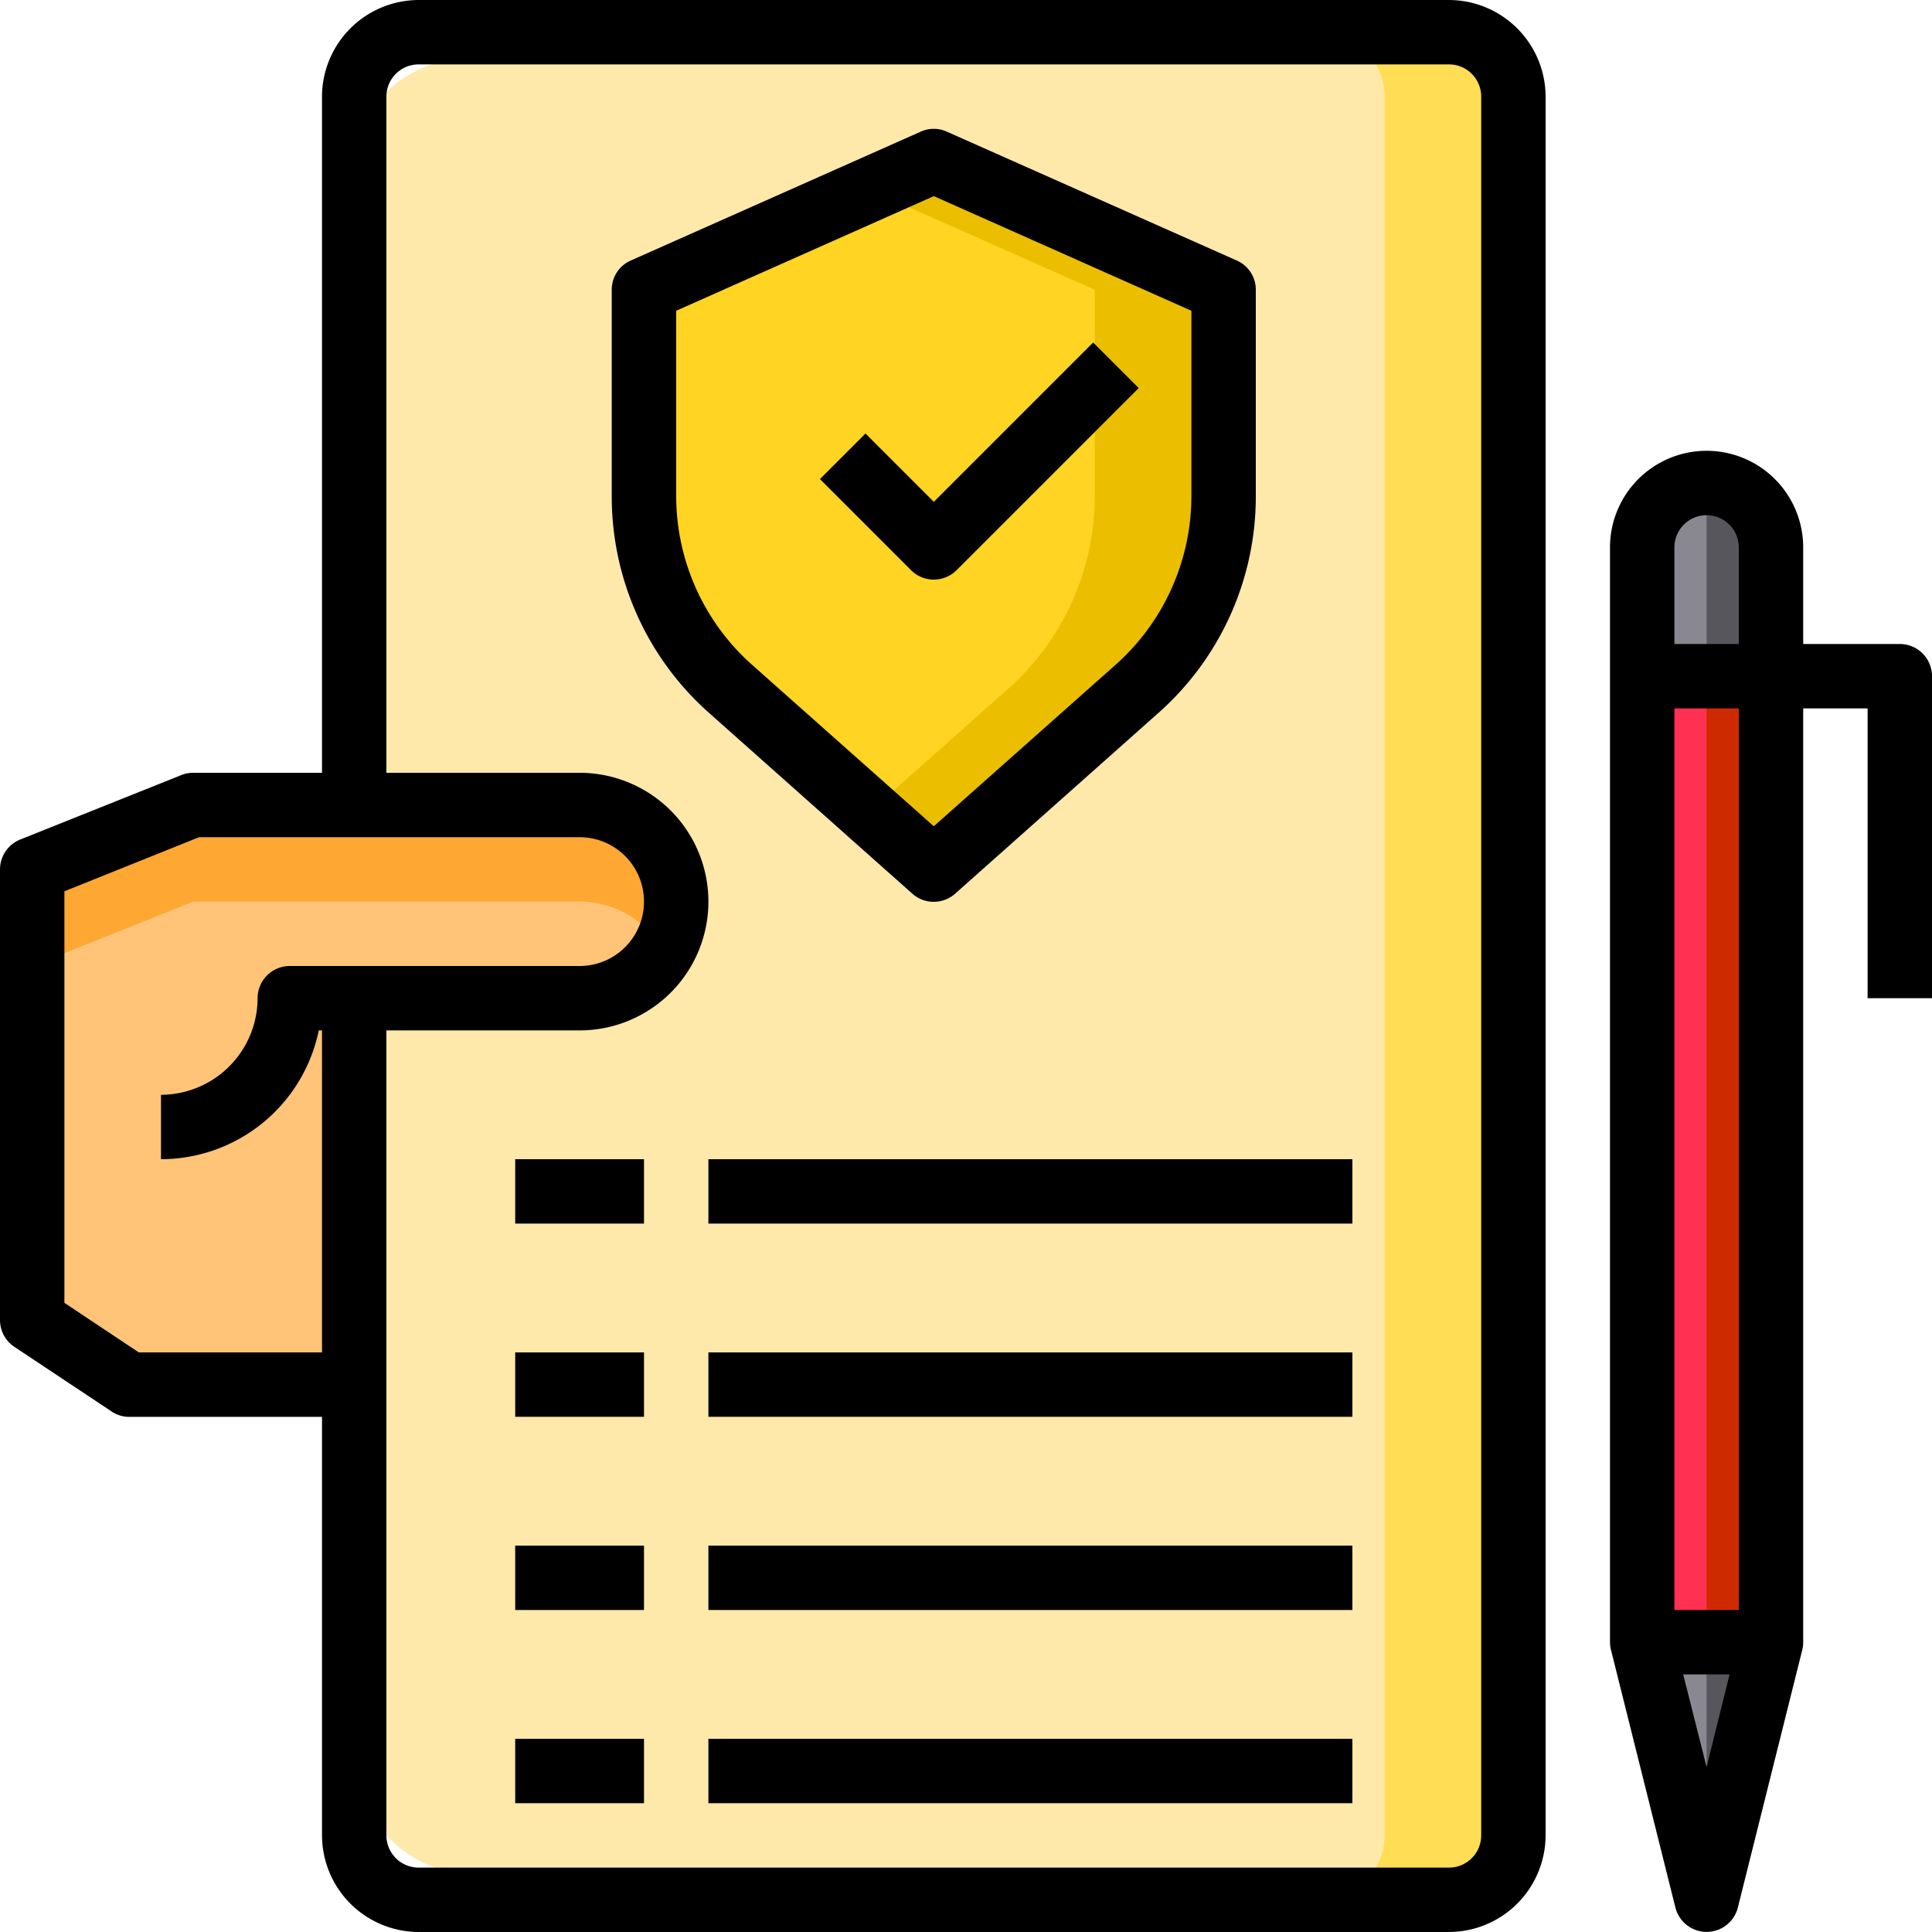
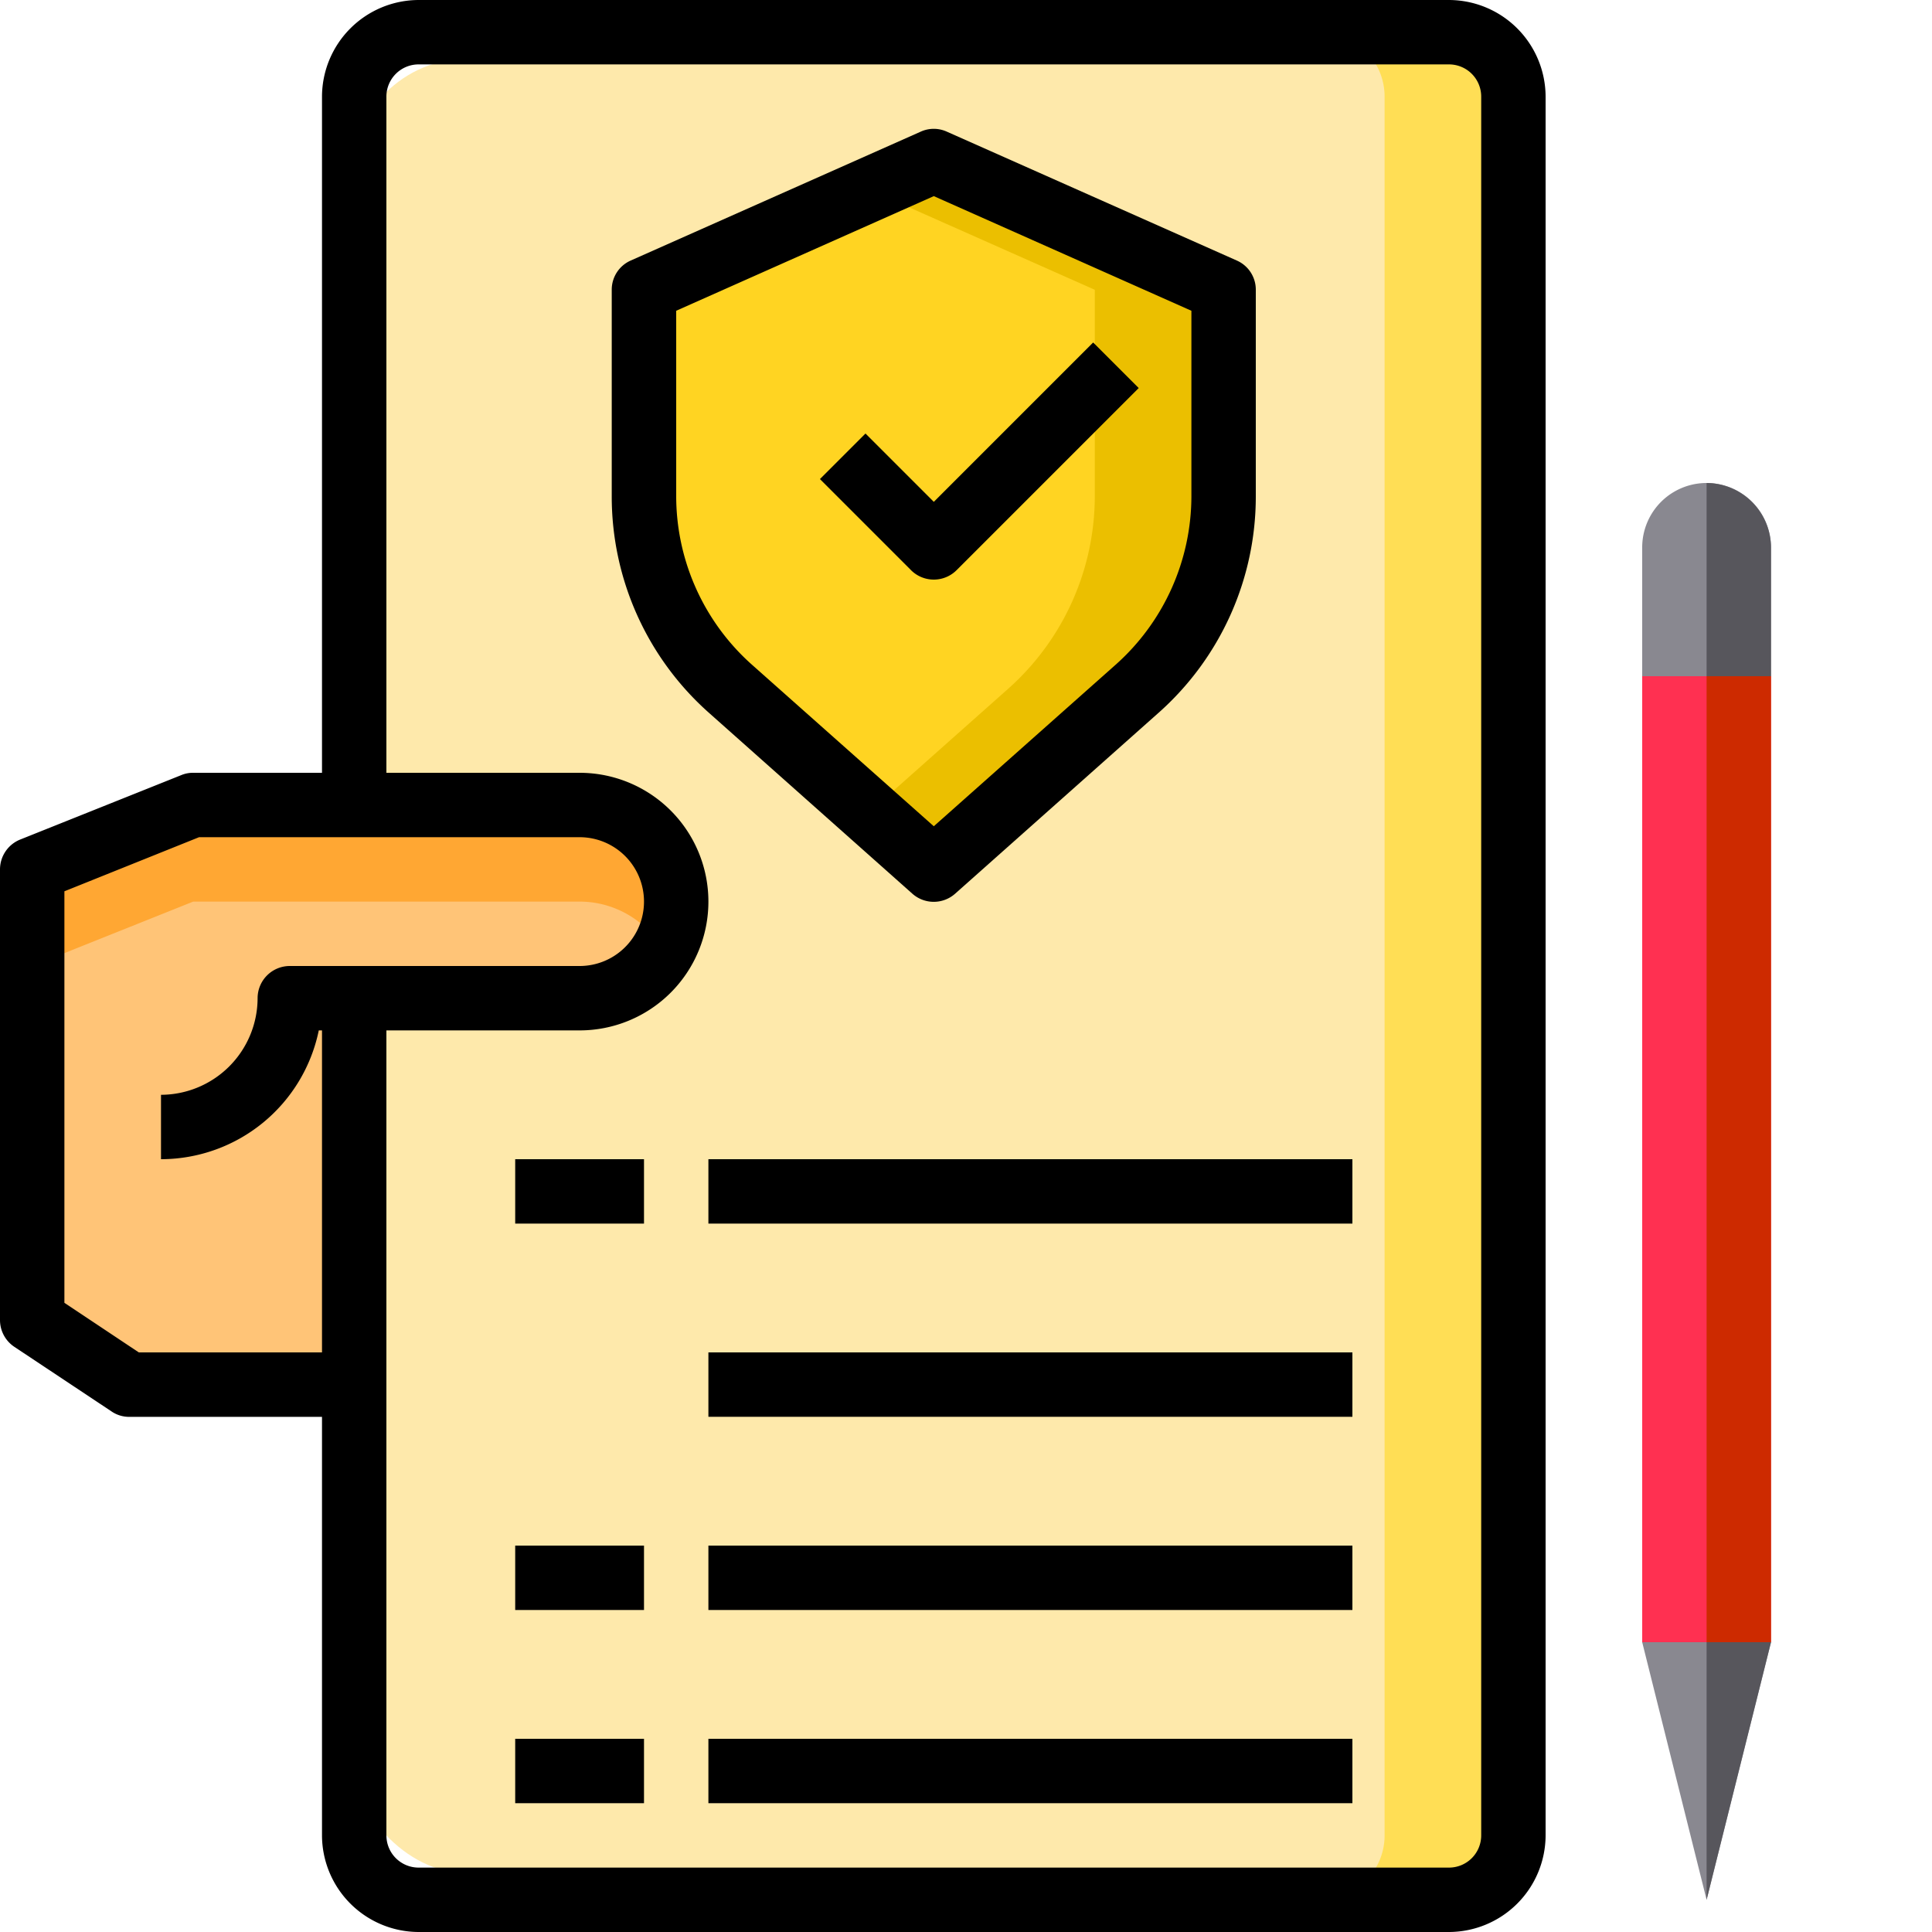
<svg xmlns="http://www.w3.org/2000/svg" width="33" height="33" viewBox="0 0 33 33">
  <g id="files-document-protection-insurance-pen" transform="translate(-2 -2)">
    <path id="Path_2277" data-name="Path 2277" d="M53,23h2.2V39.5H53Z" transform="translate(-22.95 -9.45)" fill="#ff3051" />
    <path id="Path_2278" data-name="Path 2278" d="M55.2,18.1v2.2H53V18.1a1.1,1.1,0,1,1,2.2,0Z" transform="translate(-22.95 -6.75)" fill="#898890" />
    <path id="Path_2279" data-name="Path 2279" d="M55.2,53l-1.1,4.4L53,53Z" transform="translate(-22.95 -22.95)" fill="#898890" />
    <path id="Path_2280" data-name="Path 2280" d="M55,23h1.1V39.5H55Z" transform="translate(-23.85 -9.45)" fill="#cd2a00" />
    <path id="Path_2281" data-name="Path 2281" d="M56.1,18.1v2.2H55V17a1.108,1.108,0,0,1,1.1,1.1Z" transform="translate(-23.85 -6.75)" fill="#57565c" />
    <path id="Path_2282" data-name="Path 2282" d="M56.1,53,55,57.4V53Z" transform="translate(-23.85 -22.95)" fill="#57565c" />
    <rect id="Rectangle_345" data-name="Rectangle 345" width="20" height="31" rx="2" transform="translate(8 3)" fill="#fee9ab" />
    <path id="Path_2283" data-name="Path 2283" d="M31.9,9.2v3.526a4.406,4.406,0,0,1-1.479,3.289L26.95,19.1l-3.47-3.086A4.405,4.405,0,0,1,22,12.726V9.2L26.95,7Z" transform="translate(-9 -2.25)" fill="#ffd422" />
    <path id="Path_2284" data-name="Path 2284" d="M14,28.65a1.65,1.65,0,0,1-1.65,1.65H8.5v6.6H4.656L3,35.8V28.1L5.75,27h6.6A1.65,1.65,0,0,1,14,28.65Z" transform="translate(-0.45 -11.25)" fill="#ffc477" />
    <path id="Path_2285" data-name="Path 2285" d="M14,28.65a1.664,1.664,0,0,1-.22.825,1.815,1.815,0,0,0-.264-.341,1.646,1.646,0,0,0-1.166-.484H5.75L3,29.75V28.1L5.75,27h6.6A1.65,1.65,0,0,1,14,28.65Z" transform="translate(-0.45 -11.25)" fill="#ffa733" />
    <path id="Path_2286" data-name="Path 2286" d="M35.05,9.2v3.525a4.405,4.405,0,0,1-1.479,3.289L30.1,19.1,29,18.121l2.371-2.107a4.406,4.406,0,0,0,1.479-3.289V9.2L29,7.49,30.1,7Z" transform="translate(-12.15 -2.25)" fill="#ebbf00" />
    <path id="Path_2287" data-name="Path 2287" d="M46.3,4.1V33.8a1.1,1.1,0,0,1-1.1,1.1H43a1.1,1.1,0,0,0,1.1-1.1V4.1A1.1,1.1,0,0,0,43,3h2.2a1.1,1.1,0,0,1,1.1,1.1Z" transform="translate(-18.45 -0.45)" fill="#ffde55" />
    <path id="Path_2288" data-name="Path 2288" d="M26.75,2H9.15A1.655,1.655,0,0,0,7.5,3.65V15.2H5.3a.515.515,0,0,0-.2.038l-2.75,1.1A.55.55,0,0,0,2,16.85v7.7a.55.55,0,0,0,.248.457l1.655,1.1a.532.532,0,0,0,.3.094H7.5v7.15A1.655,1.655,0,0,0,9.15,35h17.6a1.655,1.655,0,0,0,1.65-1.65V3.65A1.655,1.655,0,0,0,26.75,2ZM7.445,19.6H7.5v5.5H4.371L3.1,24.253V17.224L5.4,16.3h6.5a1.1,1.1,0,1,1,0,2.2H6.95a.55.55,0,0,0-.55.55A1.655,1.655,0,0,1,4.75,20.7v1.1a2.755,2.755,0,0,0,2.695-2.2ZM27.3,33.35a.55.55,0,0,1-.55.55H9.15a.55.55,0,0,1-.55-.55V19.6h3.3a2.2,2.2,0,1,0,0-4.4H8.6V3.65a.55.55,0,0,1,.55-.55h17.6a.55.55,0,0,1,.55.55Z" />
    <path id="Path_2289" data-name="Path 2289" d="M29.409,16.686a.55.55,0,0,0,.389-.161l3.111-3.111-.778-.778-2.722,2.722-1.167-1.167-.778.778,1.556,1.556A.55.55,0,0,0,29.409,16.686Z" transform="translate(-11.459 -4.786)" />
    <path id="Path_2290" data-name="Path 2290" d="M31.675,8.25l-4.95-2.2a.538.538,0,0,0-.451,0l-4.95,2.2a.543.543,0,0,0-.325.5v3.526a4.938,4.938,0,0,0,1.661,3.7l3.476,3.091a.55.55,0,0,0,.726,0l3.476-3.091A4.938,4.938,0,0,0,32,12.276V8.75a.543.543,0,0,0-.325-.5ZM30.9,12.276a3.858,3.858,0,0,1-1.292,2.876L26.5,17.913l-3.108-2.761A3.858,3.858,0,0,1,22.1,12.276V9.108L26.5,7.15l4.4,1.958Z" transform="translate(-8.55 -1.8)" />
-     <path id="Path_2291" data-name="Path 2291" d="M56.95,19.3H55.3V17.65a1.65,1.65,0,0,0-3.3,0v18.7a.542.542,0,0,0,.017.132l1.1,4.4a.55.55,0,0,0,1.067,0l1.1-4.4a.542.542,0,0,0,.016-.132V20.4h1.1v4.95h1.1v-5.5A.55.55,0,0,0,56.95,19.3Zm-3.3,19.184-.4-1.584h.792ZM54.2,35.8H53.1V20.4h1.1Zm0-16.5H53.1V17.65a.55.55,0,0,1,1.1,0Z" transform="translate(-22.5 -6.3)" />
    <path id="Path_2292" data-name="Path 2292" d="M18,38h2.2v1.1H18Z" transform="translate(-7.2 -16.2)" />
    <path id="Path_2293" data-name="Path 2293" d="M24,38H35v1.1H24Z" transform="translate(-9.9 -16.2)" />
-     <path id="Path_2294" data-name="Path 2294" d="M18,44h2.2v1.1H18Z" transform="translate(-7.2 -18.9)" />
    <path id="Path_2295" data-name="Path 2295" d="M24,44H35v1.1H24Z" transform="translate(-9.9 -18.9)" />
    <path id="Path_2296" data-name="Path 2296" d="M18,50h2.2v1.1H18Z" transform="translate(-7.2 -21.6)" />
    <path id="Path_2297" data-name="Path 2297" d="M24,50H35v1.1H24Z" transform="translate(-9.9 -21.6)" />
    <path id="Path_2298" data-name="Path 2298" d="M18,56h2.2v1.1H18Z" transform="translate(-7.2 -24.3)" />
    <path id="Path_2299" data-name="Path 2299" d="M24,56H35v1.1H24Z" transform="translate(-9.9 -24.3)" />
  </g>
</svg>